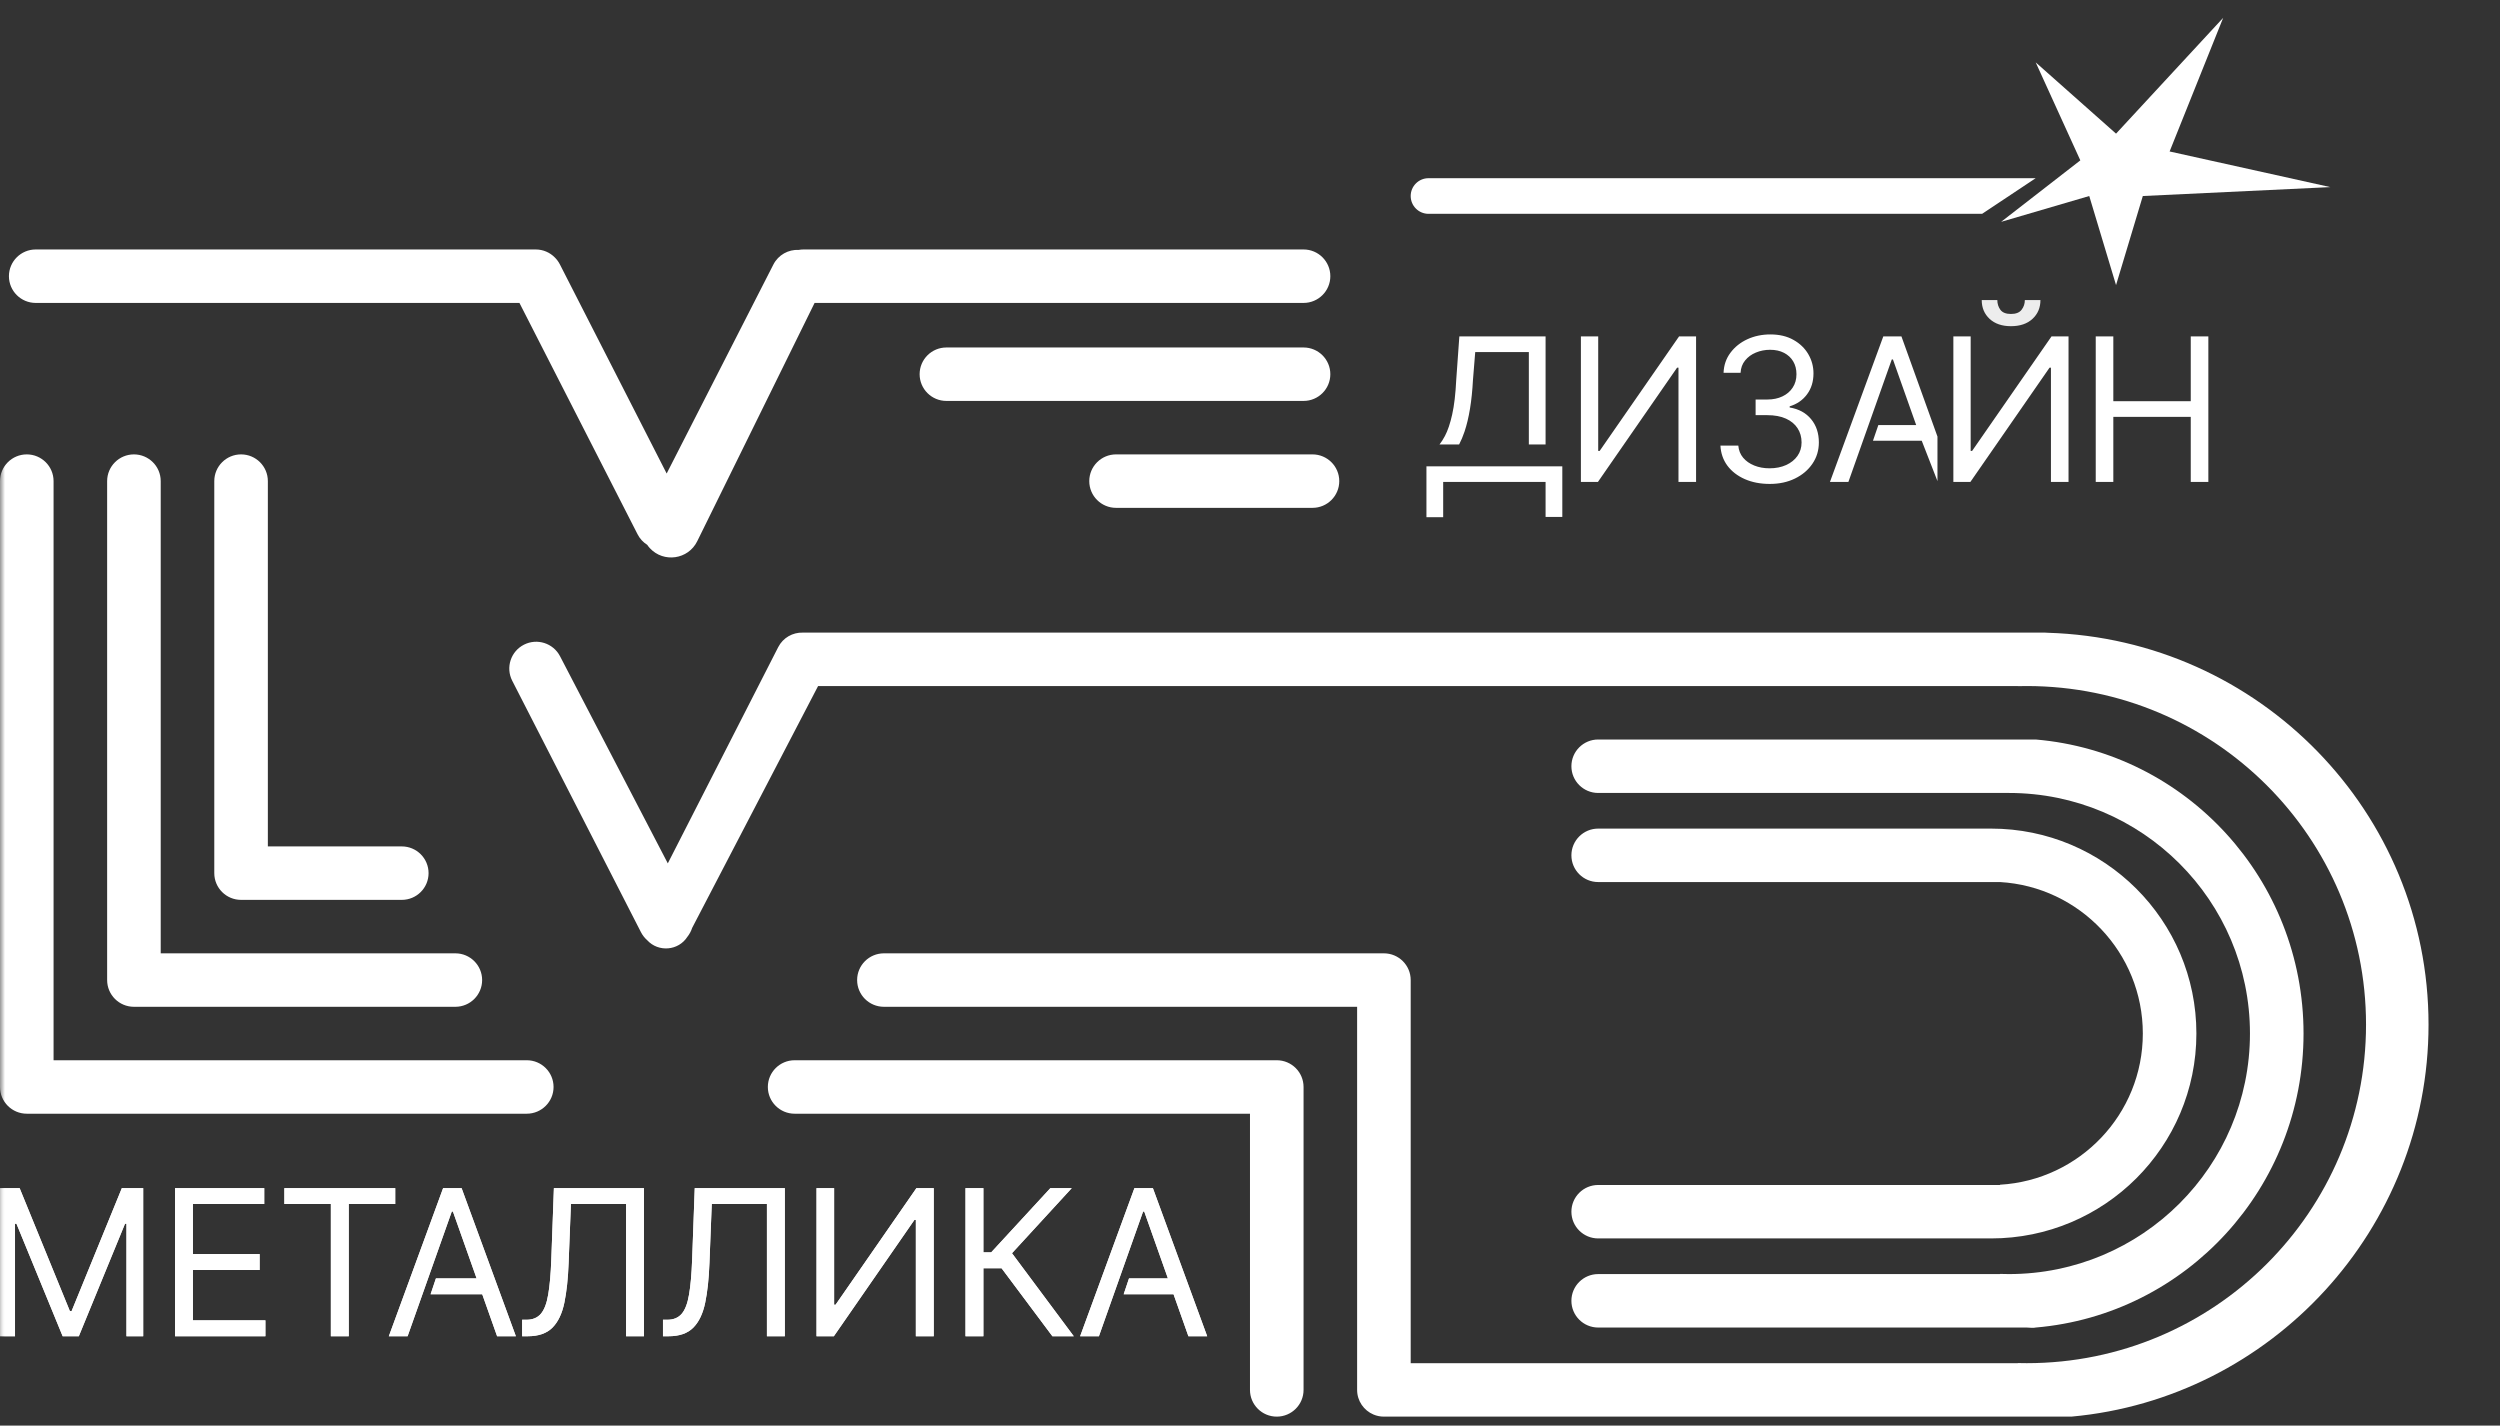
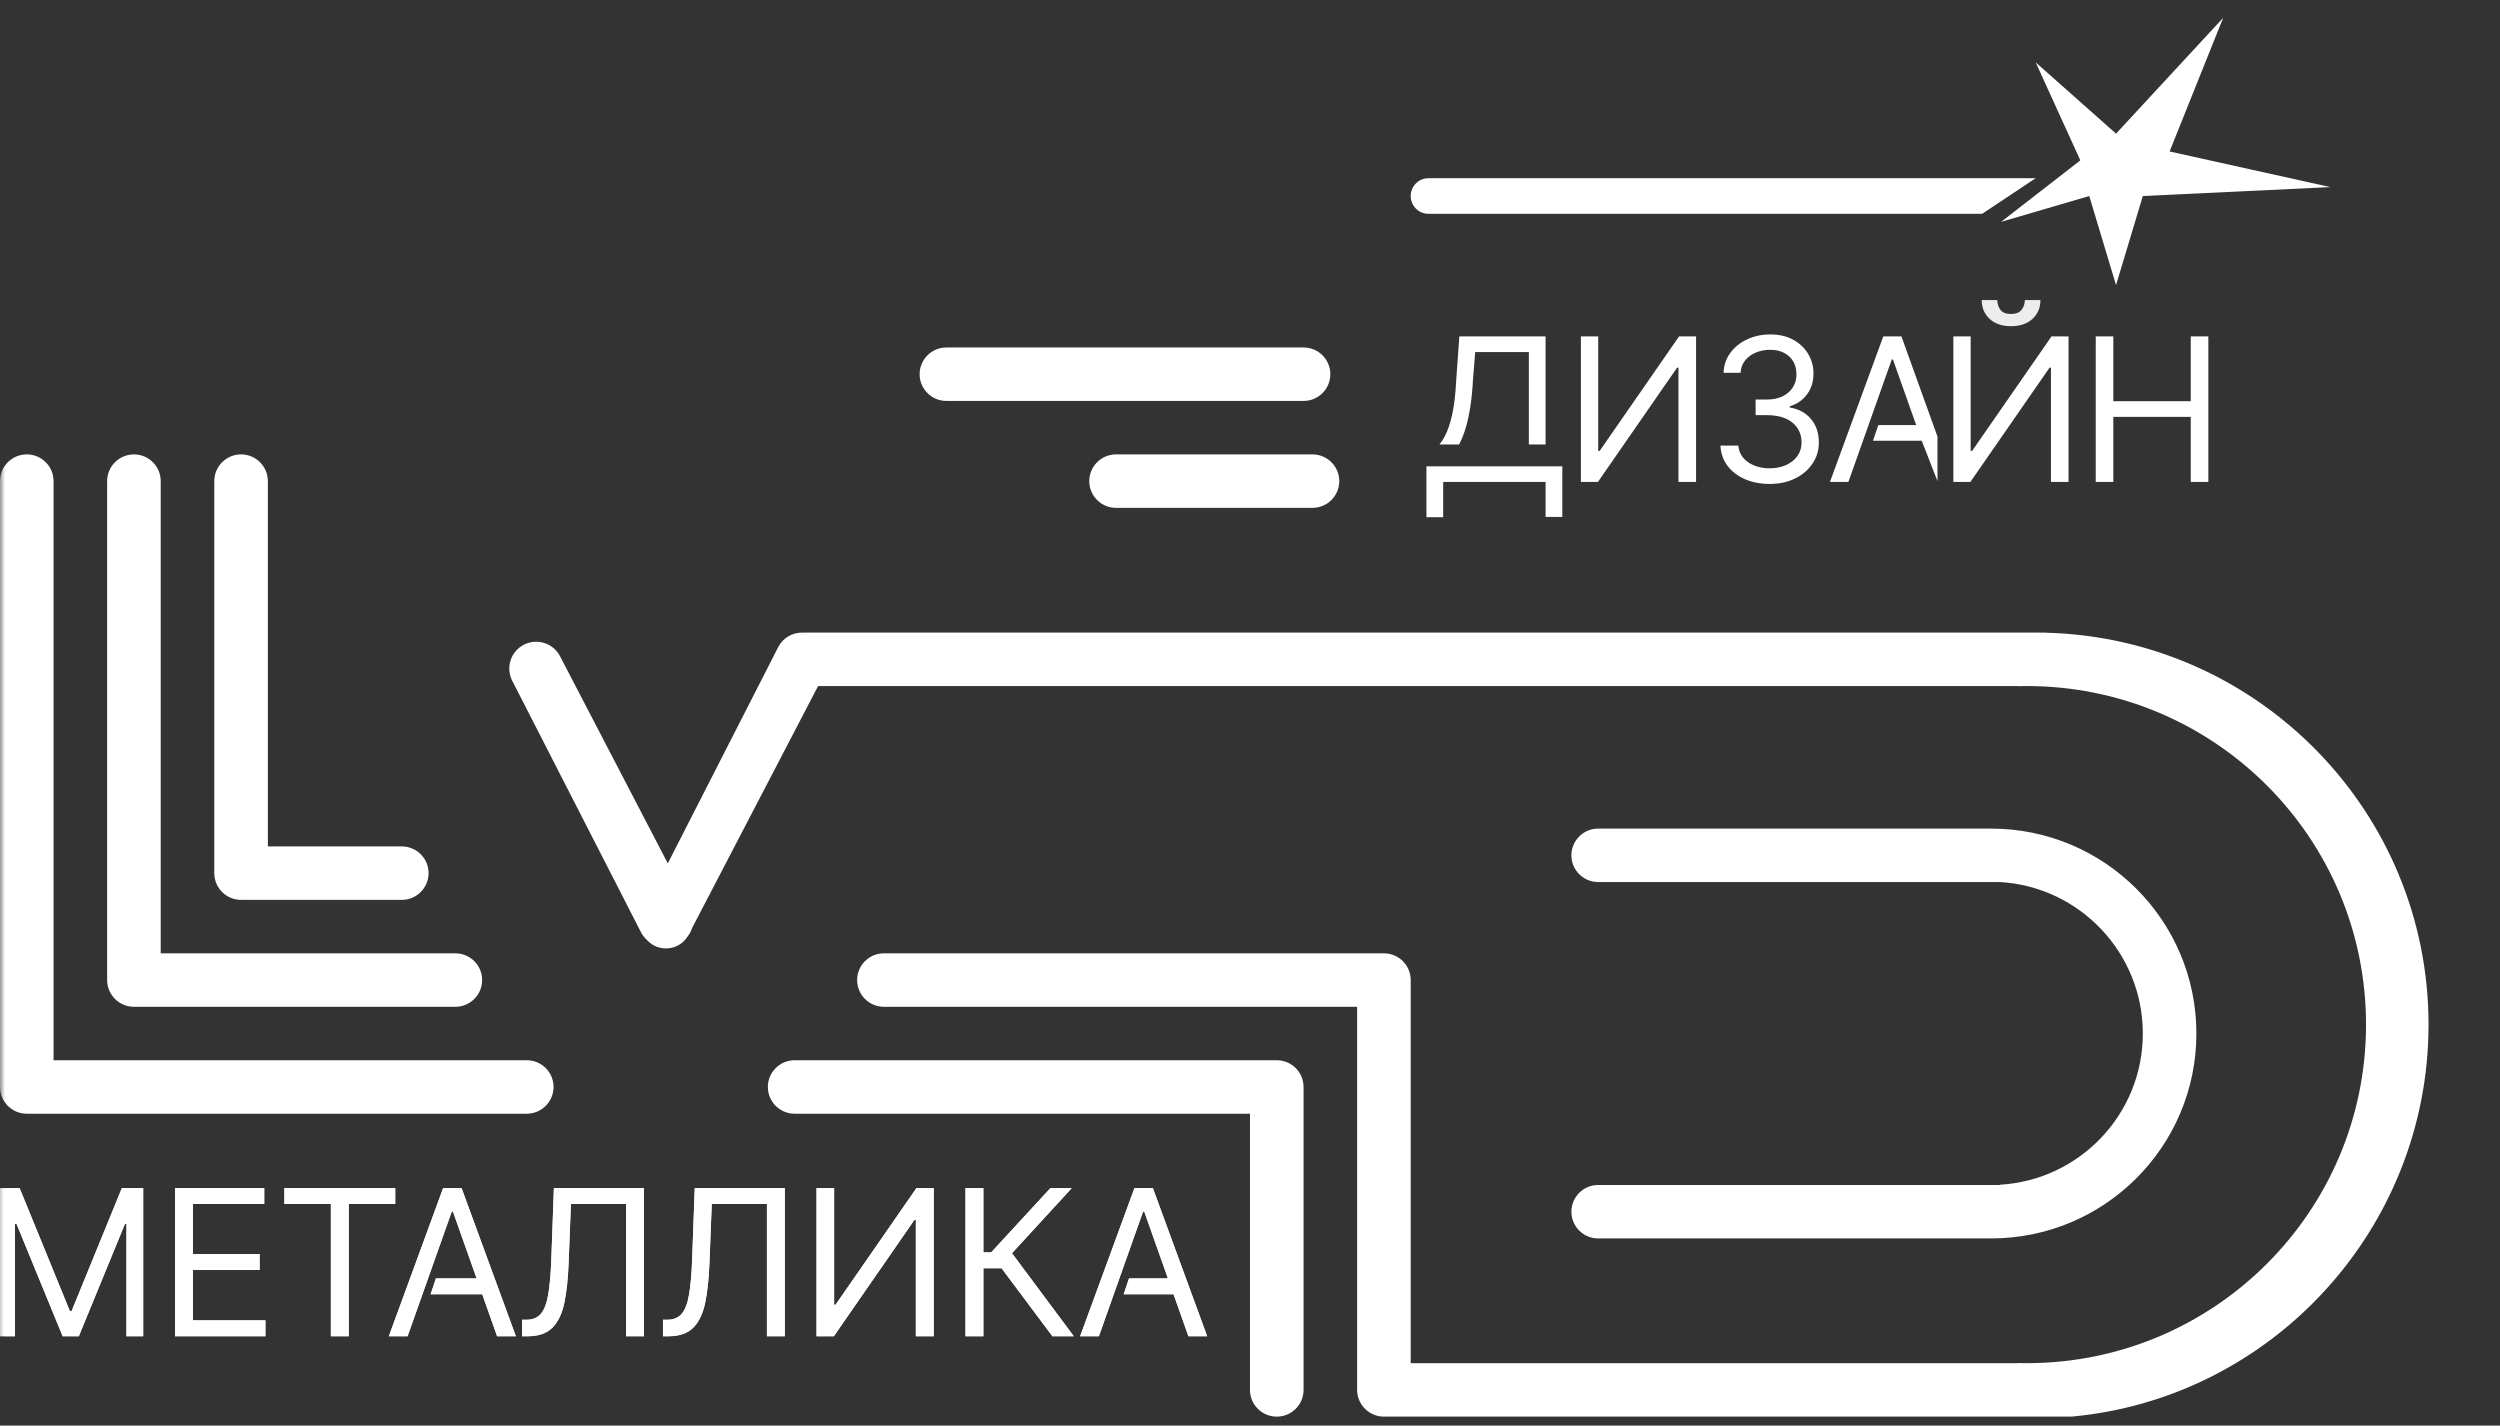
<svg xmlns="http://www.w3.org/2000/svg" viewBox="0 0 255.00 145.41" data-guides="{&quot;vertical&quot;:[],&quot;horizontal&quot;:[]}">
  <rect x="0" y="0" width="255.00" height="145.41" fill="#333333" stroke="none" />
  <mask x="0" y="-0" width="254.996" height="145.405" data-from-defs="true" maskUnits="userSpaceOnUse" maskContentUnits="userSpaceOnUse" id="tSvgb127246d8f">
    <path fill="white" stroke="none" fill-opacity="1" stroke-width="1" stroke-opacity="1" width="356" height="203" id="tSvgd5fceb9a16" title="Rectangle 1" d="M0 0C84.999 0 169.997 0 254.996 0C254.996 48.468 254.996 96.937 254.996 145.405C169.997 145.405 84.999 145.405 0 145.405C0 96.937 0 48.468 0 0Z" />
  </mask>
  <path fill="#EDEDED" stroke="none" fill-opacity="1" stroke-width="1" stroke-opacity="1" mask="url(#tSvgb127246d8f)" id="tSvg9049388d7d" title="Path 1" d="M-0.177 121.189C0.549 121.189 1.276 121.189 2.002 121.189C3.711 125.369 5.419 129.549 7.127 133.73C7.186 133.73 7.245 133.73 7.303 133.73C9.012 129.549 10.72 125.369 12.428 121.189C13.154 121.189 13.881 121.189 14.607 121.189C14.607 126.225 14.607 131.261 14.607 136.297C14.038 136.297 13.469 136.297 12.899 136.297C12.899 132.471 12.899 128.645 12.899 124.819C12.85 124.819 12.801 124.819 12.752 124.819C11.181 128.645 9.611 132.471 8.04 136.297C7.49 136.297 6.94 136.297 6.391 136.297C4.82 132.471 3.249 128.645 1.678 124.819C1.629 124.819 1.58 124.819 1.531 124.819C1.531 128.645 1.531 132.471 1.531 136.297C0.962 136.297 0.392 136.297 -0.177 136.297C-0.177 131.261 -0.177 126.225 -0.177 121.189Z" />
  <path fill="#EDEDED" stroke="none" fill-opacity="1" stroke-width="1" stroke-opacity="1" mask="url(#tSvgb127246d8f)" id="tSvgc5324c0883" title="Path 2" d="M17.854 136.297C17.854 131.261 17.854 126.225 17.854 121.189C20.887 121.189 23.921 121.189 26.954 121.189C26.954 121.73 26.954 122.271 26.954 122.811C24.529 122.811 22.104 122.811 19.68 122.811C19.68 124.513 19.68 126.215 19.68 127.916C21.947 127.916 24.215 127.916 26.483 127.916C26.483 128.457 26.483 128.998 26.483 129.54C24.215 129.54 21.947 129.54 19.68 129.54C19.68 131.251 19.68 132.963 19.68 134.674C22.144 134.674 24.608 134.674 27.072 134.674C27.072 135.215 27.072 135.756 27.072 136.297C23.999 136.297 20.926 136.297 17.854 136.297Z" />
  <path fill="#EDEDED" stroke="none" fill-opacity="1" stroke-width="1" stroke-opacity="1" mask="url(#tSvgb127246d8f)" id="tSvgc3b66c562b" title="Path 3" d="M29.006 122.811C29.006 122.271 29.006 121.73 29.006 121.189C32.775 121.189 36.545 121.189 40.315 121.189C40.315 121.73 40.315 122.271 40.315 122.811C38.734 122.811 37.154 122.811 35.573 122.811C35.573 127.307 35.573 131.802 35.573 136.297C34.965 136.297 34.356 136.297 33.747 136.297C33.747 131.802 33.747 127.307 33.747 122.811C32.167 122.811 30.586 122.811 29.006 122.811Z" />
  <path fill="#EDEDED" stroke="none" fill-opacity="1" stroke-width="1" stroke-opacity="1" mask="url(#tSvgb127246d8f)" id="tSvgedc7748160" title="Path 4" d="M41.575 136.297C40.937 136.297 40.299 136.297 39.661 136.297C41.506 131.261 43.352 126.225 45.197 121.189C45.826 121.189 46.454 121.189 47.082 121.189C48.928 126.225 50.774 131.261 52.619 136.297C51.981 136.297 51.343 136.297 50.705 136.297C49.203 132.057 47.701 127.818 46.199 123.579C46.16 123.579 46.12 123.579 46.081 123.579C44.579 127.818 43.077 132.057 41.575 136.297ZM44.464 130.395C46.309 130.395 48.153 130.395 49.998 130.395C49.998 130.936 49.998 131.477 49.998 132.018C47.971 132.018 45.945 132.018 43.919 132.018C44.101 131.477 44.282 130.936 44.464 130.395Z" />
  <path fill="#EDEDED" stroke="none" fill-opacity="1" stroke-width="1" stroke-opacity="1" mask="url(#tSvgb127246d8f)" id="tSvg107a35a1bc9" title="Path 5" d="M53.257 136.297C53.257 135.736 53.257 135.176 53.257 134.615C53.404 134.615 53.552 134.615 53.699 134.615C54.327 134.615 54.816 134.414 55.164 134.011C55.513 133.607 55.763 132.955 55.915 132.055C56.072 131.155 56.178 129.963 56.232 128.477C56.32 126.048 56.408 123.618 56.497 121.189C59.56 121.189 62.623 121.189 65.685 121.189C65.685 126.225 65.685 131.261 65.685 136.297C65.077 136.297 64.468 136.297 63.859 136.297C63.859 131.802 63.859 127.307 63.859 122.811C61.984 122.811 60.109 122.811 58.234 122.811C58.156 124.818 58.077 126.825 57.999 128.832C57.94 130.416 57.795 131.763 57.565 132.875C57.334 133.986 56.929 134.834 56.35 135.419C55.77 136.005 54.926 136.297 53.817 136.297C53.63 136.297 53.444 136.297 53.257 136.297Z" />
  <path fill="#EDEDED" stroke="none" fill-opacity="1" stroke-width="1" stroke-opacity="1" mask="url(#tSvgb127246d8f)" id="tSvg7b925149a1" title="Path 6" d="M67.623 136.297C67.623 135.736 67.623 135.176 67.623 134.615C67.77 134.615 67.918 134.615 68.065 134.615C68.693 134.615 69.182 134.414 69.53 134.011C69.879 133.607 70.129 132.955 70.281 132.055C70.438 131.155 70.544 129.963 70.598 128.477C70.686 126.048 70.774 123.618 70.863 121.189C73.926 121.189 76.989 121.189 80.052 121.189C80.052 126.225 80.052 131.261 80.052 136.297C79.443 136.297 78.834 136.297 78.226 136.297C78.226 131.802 78.226 127.307 78.226 122.811C76.35 122.811 74.475 122.811 72.6 122.811C72.522 124.818 72.443 126.825 72.364 128.832C72.306 130.416 72.161 131.763 71.93 132.875C71.7 133.986 71.295 134.834 70.716 135.419C70.136 136.005 69.292 136.297 68.183 136.297C67.996 136.297 67.81 136.297 67.623 136.297Z" />
  <path fill="#EDEDED" stroke="none" fill-opacity="1" stroke-width="1" stroke-opacity="1" mask="url(#tSvgb127246d8f)" id="tSvgf274f51464" title="Path 7" d="M83.285 121.189C83.884 121.189 84.482 121.189 85.081 121.189C85.081 125.153 85.081 129.117 85.081 133.081C85.13 133.081 85.18 133.081 85.229 133.081C87.977 129.117 90.726 125.153 93.475 121.189C94.064 121.189 94.653 121.189 95.242 121.189C95.242 126.225 95.242 131.261 95.242 136.297C94.633 136.297 94.024 136.297 93.416 136.297C93.416 132.343 93.416 128.389 93.416 124.435C93.367 124.435 93.317 124.435 93.268 124.435C90.529 128.389 87.791 132.343 85.052 136.297C84.463 136.297 83.874 136.297 83.285 136.297C83.285 131.261 83.285 126.225 83.285 121.189Z" />
  <path fill="#EDEDED" stroke="none" fill-opacity="1" stroke-width="1" stroke-opacity="1" mask="url(#tSvgb127246d8f)" id="tSvg12c665b2daf" title="Path 8" d="M107.345 136.297C105.618 133.986 103.89 131.674 102.162 129.363C101.544 129.363 100.925 129.363 100.306 129.363C100.306 131.674 100.306 133.986 100.306 136.297C99.698 136.297 99.089 136.297 98.481 136.297C98.481 131.261 98.481 126.225 98.481 121.189C99.089 121.189 99.698 121.189 100.306 121.189C100.306 123.373 100.306 125.556 100.306 127.74C100.572 127.74 100.837 127.74 101.102 127.74C103.115 125.556 105.127 123.373 107.139 121.189C107.866 121.189 108.592 121.189 109.319 121.189C107.287 123.402 105.255 125.615 103.222 127.828C105.323 130.651 107.424 133.474 109.525 136.297C108.798 136.297 108.072 136.297 107.345 136.297Z" />
  <path fill="#EDEDED" stroke="none" fill-opacity="1" stroke-width="1" stroke-opacity="1" mask="url(#tSvgb127246d8f)" id="tSvg158f5fb013a" title="Path 9" d="M112.089 136.297C111.45 136.297 110.812 136.297 110.174 136.297C112.02 131.261 113.865 126.225 115.711 121.189C116.339 121.189 116.967 121.189 117.595 121.189C119.441 126.225 121.287 131.261 123.132 136.297C122.494 136.297 121.856 136.297 121.218 136.297C119.716 132.057 118.214 127.818 116.712 123.579C116.673 123.579 116.633 123.579 116.594 123.579C115.092 127.818 113.59 132.057 112.089 136.297ZM115.159 130.395C116.943 130.395 118.727 130.395 120.511 130.395C120.511 130.936 120.511 131.477 120.511 132.018C118.546 132.018 116.58 132.018 114.614 132.018C114.796 131.477 114.978 130.936 115.159 130.395Z" />
  <path fill="#ffffff" stroke="none" fill-opacity="1" stroke-width="1" stroke-opacity="1" mask="url(#tSvgb127246d8f)" id="tSvga01f417115" title="Path 10" d="M201.008 34.315C200.419 34.315 199.831 34.315 199.243 34.315C199.243 39.263 199.243 44.211 199.243 49.158C199.821 49.158 200.4 49.158 200.979 49.158C203.67 45.274 206.361 41.389 209.052 37.504C209.1 37.504 209.148 37.504 209.196 37.504C209.196 41.389 209.196 45.274 209.196 49.158C209.794 49.158 210.392 49.158 210.99 49.158C210.99 44.211 210.99 39.263 210.99 34.315C210.411 34.315 209.832 34.315 209.253 34.315C206.553 38.209 203.853 42.104 201.152 45.998C201.104 45.998 201.056 45.998 201.008 45.998C201.008 42.104 201.008 38.209 201.008 34.315Z" />
  <path fill="#EDEDED" stroke="none" fill-opacity="1" stroke-width="1" stroke-opacity="1" mask="url(#tSvgb127246d8f)" id="tSvg14ccb5b0890" title="Path 11" d="M208.125 30.604C207.595 30.604 207.064 30.604 206.534 30.604C206.534 30.981 206.423 31.312 206.201 31.597C205.984 31.882 205.623 32.025 205.116 32.025C204.61 32.025 204.251 31.882 204.038 31.597C203.831 31.312 203.727 30.981 203.727 30.604C203.197 30.604 202.666 30.604 202.136 30.604C202.136 31.387 202.404 32.027 202.939 32.525C203.479 33.023 204.205 33.271 205.116 33.271C206.042 33.271 206.775 33.023 207.315 32.525C207.855 32.027 208.125 31.387 208.125 30.604Z" />
  <path fill="#ffffff" stroke="none" fill-opacity="1" stroke-width="1" stroke-opacity="1" mask="url(#tSvgb127246d8f)" id="tSvg53a61d1caa" title="Path 12" d="M177.966 48.868C178.714 49.197 179.564 49.361 180.519 49.361C181.479 49.361 182.335 49.178 183.087 48.81C183.839 48.443 184.433 47.941 184.866 47.303C185.305 46.66 185.524 45.936 185.524 45.129C185.524 44.186 185.262 43.396 184.737 42.759C184.211 42.116 183.48 41.717 182.545 41.563C182.545 41.524 182.545 41.486 182.545 41.447C183.292 41.22 183.883 40.811 184.317 40.222C184.756 39.633 184.975 38.92 184.975 38.084C184.975 37.383 184.799 36.731 184.447 36.127C184.095 35.523 183.591 35.037 182.935 34.67C182.279 34.298 181.493 34.112 180.577 34.112C179.723 34.112 178.94 34.276 178.226 34.605C177.517 34.933 176.944 35.392 176.505 35.982C176.066 36.567 175.832 37.248 175.803 38.026C176.382 38.026 176.96 38.026 177.539 38.026C177.563 37.533 177.718 37.113 178.002 36.765C178.287 36.412 178.653 36.144 179.102 35.96C179.555 35.772 180.037 35.678 180.549 35.678C181.093 35.678 181.566 35.781 181.966 35.989C182.371 36.197 182.685 36.487 182.906 36.859C183.128 37.231 183.239 37.668 183.239 38.171C183.239 38.693 183.111 39.147 182.856 39.533C182.605 39.92 182.256 40.219 181.807 40.432C181.363 40.645 180.847 40.751 180.259 40.751C179.863 40.751 179.468 40.751 179.072 40.751C179.072 41.282 179.072 41.814 179.072 42.346C179.468 42.346 179.863 42.346 180.259 42.346C181.011 42.346 181.648 42.464 182.169 42.701C182.69 42.937 183.085 43.266 183.355 43.686C183.625 44.102 183.76 44.583 183.76 45.129C183.76 45.651 183.62 46.109 183.341 46.506C183.06 46.902 182.675 47.211 182.183 47.434C181.691 47.656 181.127 47.767 180.491 47.767C179.921 47.767 179.403 47.673 178.935 47.484C178.467 47.296 178.089 47.03 177.799 46.687C177.51 46.339 177.346 45.926 177.307 45.448C176.7 45.448 176.092 45.448 175.484 45.448C175.523 46.225 175.76 46.909 176.194 47.499C176.633 48.083 177.224 48.54 177.966 48.868Z" />
  <path fill="#ffffff" stroke="none" fill-opacity="1" stroke-width="1" stroke-opacity="1" mask="url(#tSvgb127246d8f)" id="tSvgb9e898e888" title="Path 13" d="M145.497 52.753C145.497 51.023 145.497 49.294 145.497 47.564C145.815 47.564 146.133 47.564 146.452 47.564C146.468 47.549 146.447 47.579 146.464 47.564C147.173 47.564 147.883 47.564 148.592 47.564C148.565 47.609 148.602 47.549 148.592 47.564C152.18 47.564 155.768 47.564 159.356 47.564C159.356 49.284 159.356 51.004 159.356 52.724C158.787 52.724 158.218 52.724 157.649 52.724C157.649 51.536 157.649 50.347 157.649 49.158C154.167 49.158 150.685 49.158 147.204 49.158C147.204 50.357 147.204 51.555 147.204 52.753C146.635 52.753 146.066 52.753 145.497 52.753Z" />
  <path fill="#ffffff" stroke="none" fill-opacity="1" stroke-width="1" stroke-opacity="1" mask="url(#tSvgb127246d8f)" id="tSvg19e5ca2b83" title="Path 14" d="M157.649 45.336C157.649 41.663 157.649 37.989 157.649 34.315C154.717 34.315 151.785 34.315 148.853 34.315C148.747 35.797 148.641 37.278 148.535 38.76C148.467 40.18 148.33 41.352 148.123 42.275C147.92 43.193 147.671 43.927 147.378 44.478C147.202 44.809 147.019 45.096 146.829 45.336C147.496 45.336 148.163 45.336 148.829 45.336C149.032 44.953 149.216 44.517 149.381 44.029C149.608 43.352 149.794 42.577 149.938 41.702C150.083 40.823 150.184 39.842 150.242 38.76C150.319 37.809 150.396 36.859 150.473 35.91C152.296 35.91 154.119 35.91 155.942 35.91C155.942 39.052 155.942 42.194 155.942 45.336C156.511 45.336 157.08 45.336 157.649 45.336Z" />
  <path fill="#ffffff" stroke="none" fill-opacity="1" stroke-width="1" stroke-opacity="1" mask="url(#tSvgb127246d8f)" id="tSvg10e934f8e58" title="Path 15" d="M161.252 34.315C161.84 34.315 162.429 34.315 163.017 34.315C163.017 38.209 163.017 42.104 163.017 45.998C163.065 45.998 163.113 45.998 163.162 45.998C165.862 42.104 168.563 38.209 171.263 34.315C171.842 34.315 172.42 34.315 172.999 34.315C172.999 39.263 172.999 44.211 172.999 49.158C172.401 49.158 171.803 49.158 171.205 49.158C171.205 45.274 171.205 41.389 171.205 37.504C171.157 37.504 171.109 37.504 171.061 37.504C168.37 41.389 165.679 45.274 162.988 49.158C162.41 49.158 161.831 49.158 161.252 49.158C161.252 44.211 161.252 39.263 161.252 34.315Z" />
  <path fill="#ffffff" stroke="none" fill-opacity="1" stroke-width="1" stroke-opacity="1" mask="url(#tSvgb127246d8f)" id="tSvg174be5de5d" title="Path 16" d="M188.536 49.158C187.91 49.158 187.282 49.158 186.655 49.158C188.469 44.211 190.282 39.263 192.096 34.315C192.713 34.315 193.33 34.315 193.947 34.315C195.172 37.72 196.397 41.125 197.622 44.53C197.622 46.045 197.622 47.559 197.622 49.074C197.087 47.701 196.552 46.328 196.017 44.955C194.359 44.955 192.701 44.955 191.043 44.955C191.225 44.423 191.407 43.892 191.589 43.36C192.876 43.36 194.164 43.36 195.452 43.36C194.661 41.128 193.87 38.895 193.079 36.663C193.04 36.663 193.002 36.663 192.963 36.663C191.488 40.828 190.012 44.993 188.536 49.158Z" />
  <path fill="#ffffff" stroke="none" fill-opacity="1" stroke-width="1" stroke-opacity="1" mask="url(#tSvgb127246d8f)" id="tSvg49b53e6cd6" title="Path 17" d="M213.765 49.158C213.765 44.211 213.765 39.263 213.765 34.315C214.363 34.315 214.961 34.315 215.559 34.315C215.559 36.518 215.559 38.722 215.559 40.925C218.192 40.925 220.825 40.925 223.457 40.925C223.457 38.722 223.457 36.518 223.457 34.315C224.055 34.315 224.654 34.315 225.252 34.315C225.252 39.263 225.252 44.211 225.252 49.158C224.654 49.158 224.055 49.158 223.457 49.158C223.457 46.945 223.457 44.732 223.457 42.519C220.825 42.519 218.192 42.519 215.559 42.519C215.559 44.732 215.559 46.945 215.559 49.158C214.961 49.158 214.363 49.158 213.765 49.158Z" />
  <path fill="#ffffff" stroke="none" fill-opacity="1" stroke-width="1" stroke-opacity="1" mask="url(#tSvgb127246d8f)" id="tSvg163d919171a" title="Path 18" d="M-0.177 121.189C0.549 121.189 1.276 121.189 2.002 121.189C3.711 125.369 5.419 129.549 7.127 133.73C7.186 133.73 7.245 133.73 7.303 133.73C9.012 129.549 10.72 125.369 12.428 121.189C13.154 121.189 13.881 121.189 14.607 121.189C14.607 126.225 14.607 131.261 14.607 136.297C14.038 136.297 13.469 136.297 12.899 136.297C12.899 132.471 12.899 128.645 12.899 124.819C12.85 124.819 12.801 124.819 12.752 124.819C11.181 128.645 9.611 132.471 8.04 136.297C7.49 136.297 6.94 136.297 6.391 136.297C4.82 132.471 3.249 128.645 1.678 124.819C1.629 124.819 1.58 124.819 1.531 124.819C1.531 128.645 1.531 132.471 1.531 136.297C0.962 136.297 0.392 136.297 -0.177 136.297C-0.177 131.261 -0.177 126.225 -0.177 121.189Z" />
  <path fill="#ffffff" stroke="none" fill-opacity="1" stroke-width="1" stroke-opacity="1" mask="url(#tSvgb127246d8f)" id="tSvg18d96cee43e" title="Path 19" d="M17.854 136.297C17.854 131.261 17.854 126.225 17.854 121.189C20.887 121.189 23.921 121.189 26.954 121.189C26.954 121.73 26.954 122.271 26.954 122.811C24.529 122.811 22.104 122.811 19.68 122.811C19.68 124.513 19.68 126.215 19.68 127.916C21.947 127.916 24.215 127.916 26.483 127.916C26.483 128.457 26.483 128.998 26.483 129.54C24.215 129.54 21.947 129.54 19.68 129.54C19.68 131.251 19.68 132.963 19.68 134.674C22.144 134.674 24.608 134.674 27.072 134.674C27.072 135.215 27.072 135.756 27.072 136.297C23.999 136.297 20.926 136.297 17.854 136.297Z" />
  <path fill="#ffffff" stroke="none" fill-opacity="1" stroke-width="1" stroke-opacity="1" mask="url(#tSvgb127246d8f)" id="tSvg18f091b8037" title="Path 20" d="M29.006 122.811C29.006 122.271 29.006 121.73 29.006 121.189C32.775 121.189 36.545 121.189 40.315 121.189C40.315 121.73 40.315 122.271 40.315 122.811C38.734 122.811 37.154 122.811 35.573 122.811C35.573 127.307 35.573 131.802 35.573 136.297C34.965 136.297 34.356 136.297 33.747 136.297C33.747 131.802 33.747 127.307 33.747 122.811C32.167 122.811 30.586 122.811 29.006 122.811Z" />
  <path fill="#ffffff" stroke="none" fill-opacity="1" stroke-width="1" stroke-opacity="1" mask="url(#tSvgb127246d8f)" id="tSvgac66161687" title="Path 21" d="M41.575 136.297C40.937 136.297 40.299 136.297 39.661 136.297C41.506 131.261 43.352 126.225 45.197 121.189C45.826 121.189 46.454 121.189 47.082 121.189C48.928 126.225 50.774 131.261 52.619 136.297C51.981 136.297 51.343 136.297 50.705 136.297C49.203 132.057 47.701 127.818 46.199 123.579C46.16 123.579 46.12 123.579 46.081 123.579C44.579 127.818 43.077 132.057 41.575 136.297ZM44.464 130.395C46.309 130.395 48.153 130.395 49.998 130.395C49.998 130.936 49.998 131.477 49.998 132.018C47.971 132.018 45.945 132.018 43.919 132.018C44.101 131.477 44.282 130.936 44.464 130.395Z" />
  <path fill="#ffffff" stroke="none" fill-opacity="1" stroke-width="1" stroke-opacity="1" mask="url(#tSvgb127246d8f)" id="tSvg1de97f3faf" title="Path 22" d="M53.257 136.297C53.257 135.736 53.257 135.176 53.257 134.615C53.404 134.615 53.552 134.615 53.699 134.615C54.327 134.615 54.816 134.414 55.164 134.011C55.513 133.607 55.763 132.955 55.915 132.055C56.072 131.155 56.178 129.963 56.232 128.477C56.32 126.048 56.408 123.618 56.497 121.189C59.56 121.189 62.623 121.189 65.685 121.189C65.685 126.225 65.685 131.261 65.685 136.297C65.077 136.297 64.468 136.297 63.859 136.297C63.859 131.802 63.859 127.307 63.859 122.811C61.984 122.811 60.109 122.811 58.234 122.811C58.156 124.818 58.077 126.825 57.999 128.832C57.94 130.416 57.795 131.763 57.565 132.875C57.334 133.986 56.929 134.834 56.35 135.419C55.77 136.005 54.926 136.297 53.817 136.297C53.63 136.297 53.444 136.297 53.257 136.297Z" />
  <path fill="#ffffff" stroke="none" fill-opacity="1" stroke-width="1" stroke-opacity="1" mask="url(#tSvgb127246d8f)" id="tSvg169e2414b02" title="Path 23" d="M67.623 136.297C67.623 135.736 67.623 135.176 67.623 134.615C67.77 134.615 67.918 134.615 68.065 134.615C68.693 134.615 69.182 134.414 69.53 134.011C69.879 133.607 70.129 132.955 70.281 132.055C70.438 131.155 70.544 129.963 70.598 128.477C70.686 126.048 70.774 123.618 70.863 121.189C73.926 121.189 76.989 121.189 80.052 121.189C80.052 126.225 80.052 131.261 80.052 136.297C79.443 136.297 78.834 136.297 78.226 136.297C78.226 131.802 78.226 127.307 78.226 122.811C76.35 122.811 74.475 122.811 72.6 122.811C72.522 124.818 72.443 126.825 72.364 128.832C72.306 130.416 72.161 131.763 71.93 132.875C71.7 133.986 71.295 134.834 70.716 135.419C70.136 136.005 69.292 136.297 68.183 136.297C67.996 136.297 67.81 136.297 67.623 136.297Z" />
  <path fill="#ffffff" stroke="none" fill-opacity="1" stroke-width="1" stroke-opacity="1" mask="url(#tSvgb127246d8f)" id="tSvgde003b9719" title="Path 24" d="M83.285 121.189C83.884 121.189 84.482 121.189 85.081 121.189C85.081 125.153 85.081 129.117 85.081 133.081C85.13 133.081 85.18 133.081 85.229 133.081C87.977 129.117 90.726 125.153 93.475 121.189C94.064 121.189 94.653 121.189 95.242 121.189C95.242 126.225 95.242 131.261 95.242 136.297C94.633 136.297 94.024 136.297 93.416 136.297C93.416 132.343 93.416 128.389 93.416 124.435C93.367 124.435 93.317 124.435 93.268 124.435C90.529 128.389 87.791 132.343 85.052 136.297C84.463 136.297 83.874 136.297 83.285 136.297C83.285 131.261 83.285 126.225 83.285 121.189Z" />
  <path fill="#ffffff" stroke="none" fill-opacity="1" stroke-width="1" stroke-opacity="1" mask="url(#tSvgb127246d8f)" id="tSvg3785ce5dfd" title="Path 25" d="M107.345 136.297C105.618 133.986 103.89 131.674 102.162 129.363C101.544 129.363 100.925 129.363 100.306 129.363C100.306 131.674 100.306 133.986 100.306 136.297C99.698 136.297 99.089 136.297 98.481 136.297C98.481 131.261 98.481 126.225 98.481 121.189C99.089 121.189 99.698 121.189 100.306 121.189C100.306 123.373 100.306 125.556 100.306 127.74C100.572 127.74 100.837 127.74 101.102 127.74C103.115 125.556 105.127 123.373 107.139 121.189C107.866 121.189 108.592 121.189 109.319 121.189C107.287 123.402 105.255 125.615 103.222 127.828C105.323 130.651 107.424 133.474 109.525 136.297C108.798 136.297 108.072 136.297 107.345 136.297Z" />
  <path fill="#ffffff" stroke="none" fill-opacity="1" stroke-width="1" stroke-opacity="1" mask="url(#tSvgb127246d8f)" id="tSvg16df14e0429" title="Path 26" d="M112.089 136.297C111.45 136.297 110.812 136.297 110.174 136.297C112.02 131.261 113.865 126.225 115.711 121.189C116.339 121.189 116.967 121.189 117.595 121.189C119.441 126.225 121.287 131.261 123.132 136.297C122.494 136.297 121.856 136.297 121.218 136.297C119.716 132.057 118.214 127.818 116.712 123.579C116.673 123.579 116.633 123.579 116.594 123.579C115.092 127.818 113.59 132.057 112.089 136.297ZM115.159 130.395C116.943 130.395 118.727 130.395 120.511 130.395C120.511 130.936 120.511 131.477 120.511 132.018C118.546 132.018 116.58 132.018 114.614 132.018C114.796 131.477 114.978 130.936 115.159 130.395Z" />
  <path fill="#ffffff" stroke="none" fill-opacity="1" stroke-width="1" stroke-opacity="1" mask="url(#tSvgb127246d8f)" id="tSvg901c019a24" title="Path 27" d="M212.193 16.358C210.675 13.026 209.157 9.694 207.64 6.362C210.372 8.785 213.104 11.209 215.836 13.632C219.479 9.694 223.122 5.756 226.764 1.818C224.943 6.362 223.121 10.906 221.3 15.45C226.764 16.661 232.228 17.873 237.693 19.085C231.318 19.387 224.943 19.691 218.568 19.993C217.657 23.023 216.747 26.052 215.836 29.081C214.925 26.052 214.014 23.023 213.103 19.993C210.107 20.872 207.111 21.75 204.115 22.628C206.808 20.538 209.5 18.448 212.193 16.358Z" />
-   <path fill="#ffffff" stroke="none" fill-opacity="1" stroke-width="1" stroke-opacity="1" mask="url(#tSvgb127246d8f)" id="tSvge725704803" title="Path 28" d="M0.911 28.172C0.911 26.667 2.134 25.446 3.643 25.446C20.642 25.446 37.642 25.446 54.642 25.446C55.398 25.446 56.082 25.752 56.577 26.247C56.787 26.451 56.968 26.692 57.108 26.967C60.739 34.078 64.369 41.188 68 48.299C71.628 41.194 75.255 34.09 78.883 26.986C79.39 25.991 80.423 25.437 81.473 25.49C81.632 25.461 81.796 25.446 81.963 25.446C98.963 25.446 115.963 25.446 132.963 25.446C134.471 25.446 135.694 26.667 135.694 28.172C135.694 29.678 134.471 30.899 132.963 30.899C116.338 30.899 99.713 30.899 83.088 30.899C79.097 39.003 75.106 47.106 71.115 55.21C70.198 57.071 67.696 57.435 66.285 55.913C66.185 55.804 66.093 55.69 66.012 55.57C65.608 55.317 65.266 54.955 65.034 54.501C61.017 46.633 57 38.766 52.983 30.899C36.536 30.899 20.09 30.899 3.643 30.899C2.134 30.899 0.911 29.678 0.911 28.172Z" />
  <path fill="#ffffff" stroke="none" fill-opacity="1" stroke-width="1" stroke-opacity="1" mask="url(#tSvgb127246d8f)" id="tSvg1102833de12" title="Path 29" d="M27.321 86.334C27.321 73.914 27.321 61.494 27.321 49.074C27.321 47.569 26.098 46.348 24.589 46.348C23.08 46.348 21.857 47.569 21.857 49.074C21.857 62.403 21.857 75.732 21.857 89.061C21.857 90.567 23.08 91.787 24.589 91.787C30.053 91.787 35.517 91.787 40.981 91.787C42.49 91.787 43.714 90.567 43.714 89.061C43.714 87.555 42.49 86.334 40.981 86.334C36.428 86.334 31.875 86.334 27.321 86.334Z" />
  <path fill="#ffffff" stroke="none" fill-opacity="1" stroke-width="1" stroke-opacity="1" mask="url(#tSvgb127246d8f)" id="tSvg195b8c6678c" title="Path 30" d="M113.838 46.348C112.329 46.348 111.105 47.569 111.105 49.074C111.105 50.58 112.329 51.801 113.838 51.801C120.516 51.801 127.195 51.801 133.873 51.801C135.382 51.801 136.605 50.58 136.605 49.074C136.605 47.569 135.382 46.348 133.873 46.348C127.195 46.348 120.516 46.348 113.838 46.348Z" />
  <path fill="#ffffff" stroke="none" fill-opacity="1" stroke-width="1" stroke-opacity="1" mask="url(#tSvgb127246d8f)" id="tSvg9adfa03a54" title="Path 31" d="M96.534 35.443C95.025 35.443 93.802 36.663 93.802 38.169C93.802 39.675 95.025 40.895 96.534 40.895C108.677 40.895 120.82 40.895 132.963 40.895C134.471 40.895 135.694 39.675 135.694 38.169C135.694 36.663 134.471 35.443 132.963 35.443C120.82 35.443 108.677 35.443 96.534 35.443Z" />
  <path fill="#ffffff" stroke="none" fill-opacity="1" stroke-width="1" stroke-opacity="1" mask="url(#tSvgb127246d8f)" id="tSvg116577e6d22" title="Path 32" d="M0 49.074C0 47.569 1.223 46.348 2.732 46.348C4.241 46.348 5.464 47.569 5.464 49.074C5.464 68.764 5.464 88.455 5.464 108.145C21.553 108.145 37.642 108.145 53.731 108.145C55.24 108.145 56.463 109.365 56.463 110.872C56.463 112.377 55.24 113.598 53.731 113.598C36.732 113.598 19.732 113.598 2.732 113.598C1.223 113.598 0 112.377 0 110.872C0 90.273 0 69.674 0 49.074Z" />
  <path fill="#ffffff" stroke="none" fill-opacity="1" stroke-width="1" stroke-opacity="1" mask="url(#tSvgb127246d8f)" id="tSvg1111a879367" title="Path 33" d="M10.928 49.074C10.928 47.569 12.152 46.348 13.661 46.348C15.169 46.348 16.393 47.569 16.393 49.074C16.393 65.129 16.393 81.184 16.393 97.24C26.41 97.24 36.428 97.24 46.446 97.24C47.955 97.24 49.178 98.46 49.178 99.966C49.178 101.472 47.955 102.693 46.446 102.693C35.517 102.693 24.589 102.693 13.661 102.693C12.152 102.693 10.928 101.472 10.928 99.966C10.928 83.002 10.928 66.038 10.928 49.074Z" />
  <path fill="#ffffff" stroke="none" fill-opacity="1" stroke-width="1" stroke-opacity="1" mask="url(#tSvgb127246d8f)" id="tSvg17281c99b15" title="Path 34" d="M83.445 69.976C79.163 78.199 74.881 86.422 70.6 94.645C70.496 94.97 70.333 95.276 70.119 95.546C69.205 96.98 67.161 97.151 66.018 95.906C65.758 95.677 65.537 95.397 65.372 95.073C60.997 86.528 56.623 77.983 52.248 69.438C51.559 68.092 52.095 66.443 53.444 65.757C54.786 65.075 56.428 65.6 57.122 66.933C60.786 73.977 64.451 81.02 68.116 88.063C71.87 80.712 75.624 73.36 79.377 66.008C79.871 65.042 80.865 64.496 81.885 64.526C81.925 64.525 81.966 64.524 82.007 64.524C124.188 64.524 166.369 64.524 208.55 64.524C208.658 64.524 208.765 64.53 208.87 64.542C230.431 65.191 247.71 82.837 247.71 104.51C247.71 125.359 231.692 142.646 211.282 144.496C210.372 144.496 210.702 144.496 210.372 144.496C187.3 144.496 164.229 144.496 141.158 144.496C140.781 144.496 140.422 144.42 140.095 144.282C139.114 143.868 138.426 142.9 138.426 141.77C138.426 141.759 138.426 141.748 138.426 141.736C138.426 128.722 138.426 115.707 138.426 102.693C122.337 102.693 106.248 102.693 90.159 102.693C88.65 102.693 87.427 101.472 87.427 99.966C87.427 98.46 88.65 97.24 90.159 97.24C107.159 97.24 124.158 97.24 141.158 97.24C142.667 97.24 143.891 98.46 143.891 99.966C143.891 112.992 143.891 126.018 143.891 139.044C164.533 139.044 185.176 139.044 205.818 139.044C205.818 139.04 205.818 139.036 205.818 139.032C206.12 139.04 206.424 139.044 206.729 139.044C225.841 139.044 241.335 123.582 241.335 104.51C241.335 85.437 225.841 69.976 206.729 69.976C206.424 69.976 206.12 69.98 205.818 69.988C205.818 69.984 205.818 69.98 205.818 69.976C165.027 69.976 124.236 69.976 83.445 69.976Z" />
  <path fill="#ffffff" stroke="none" fill-opacity="1" stroke-width="1" stroke-opacity="1" mask="url(#tSvgb127246d8f)" id="tSvg6a59763a4f" title="Path 35" d="M132.963 141.77C132.963 143.276 131.739 144.496 130.23 144.496C128.721 144.496 127.498 143.276 127.498 141.77C127.498 132.379 127.498 122.989 127.498 113.598C112.016 113.598 96.534 113.598 81.052 113.598C79.544 113.598 78.32 112.377 78.32 110.872C78.32 109.365 79.544 108.145 81.052 108.145C97.445 108.145 113.837 108.145 130.23 108.145C131.739 108.145 132.963 109.365 132.963 110.872C132.963 121.171 132.963 131.471 132.963 141.77Z" />
  <path fill="#ffffff" stroke="none" fill-opacity="1" stroke-width="1" stroke-opacity="1" mask="url(#tSvgb127246d8f)" id="tSvg372a6ec6a8" title="Path 36" d="M207.64 18.176C186.997 18.176 166.355 18.176 145.712 18.176C144.706 18.176 143.891 18.99 143.891 19.993C143.891 20.997 144.706 21.811 145.712 21.811C164.533 21.811 183.354 21.811 202.175 21.811C203.997 20.599 205.818 19.388 207.64 18.176Z" />
  <path fill="#ffffff" stroke="none" fill-opacity="1" stroke-width="1" stroke-opacity="1" mask="url(#tSvgb127246d8f)" id="tSvgad150ae4e1" title="Path 37" d="M160.283 87.243C160.283 85.737 161.506 84.517 163.016 84.517C176.372 84.517 189.729 84.517 203.086 84.517C214.654 84.517 224.032 93.875 224.032 105.419C224.032 116.962 214.654 126.32 203.086 126.32C189.729 126.32 176.372 126.32 163.016 126.32C161.506 126.32 160.283 125.1 160.283 123.594C160.283 122.089 161.506 120.868 163.016 120.868C176.676 120.868 190.336 120.868 203.997 120.868C203.997 120.859 203.997 120.85 203.997 120.842C212.123 120.371 218.568 113.646 218.568 105.419C218.568 97.192 212.123 90.44 203.997 89.969C190.336 89.969 176.676 89.969 163.016 89.969C161.506 89.969 160.283 88.749 160.283 87.243Z" />
-   <path fill="#ffffff" stroke="none" fill-opacity="1" stroke-width="1" stroke-opacity="1" mask="url(#tSvgb127246d8f)" id="tSvg16341a58bff" title="Path 38" d="M163.016 75.429C161.506 75.429 160.283 76.649 160.283 78.156C160.283 79.661 161.506 80.882 163.016 80.882C176.676 80.882 190.336 80.882 203.997 80.882C204.299 80.871 204.603 80.882 204.907 80.882C218.488 80.882 229.496 91.867 229.496 105.419C229.496 118.97 218.488 129.956 204.907 129.956C204.603 129.956 204.299 129.951 203.997 129.939C203.997 129.945 203.997 129.95 203.997 129.956C190.336 129.956 176.676 129.956 163.016 129.956C161.506 129.956 160.283 131.176 160.283 132.683C160.283 134.188 161.506 135.409 163.016 135.409C177.587 135.409 192.157 135.409 206.729 135.409C206.996 135.409 207.395 135.48 207.64 135.409C223.024 134.097 234.961 121.11 234.961 105.419C234.961 89.727 223.024 76.74 207.64 75.429C207.64 75.429 206.996 75.429 206.729 75.429C192.157 75.429 177.587 75.429 163.016 75.429Z" />
  <defs />
</svg>